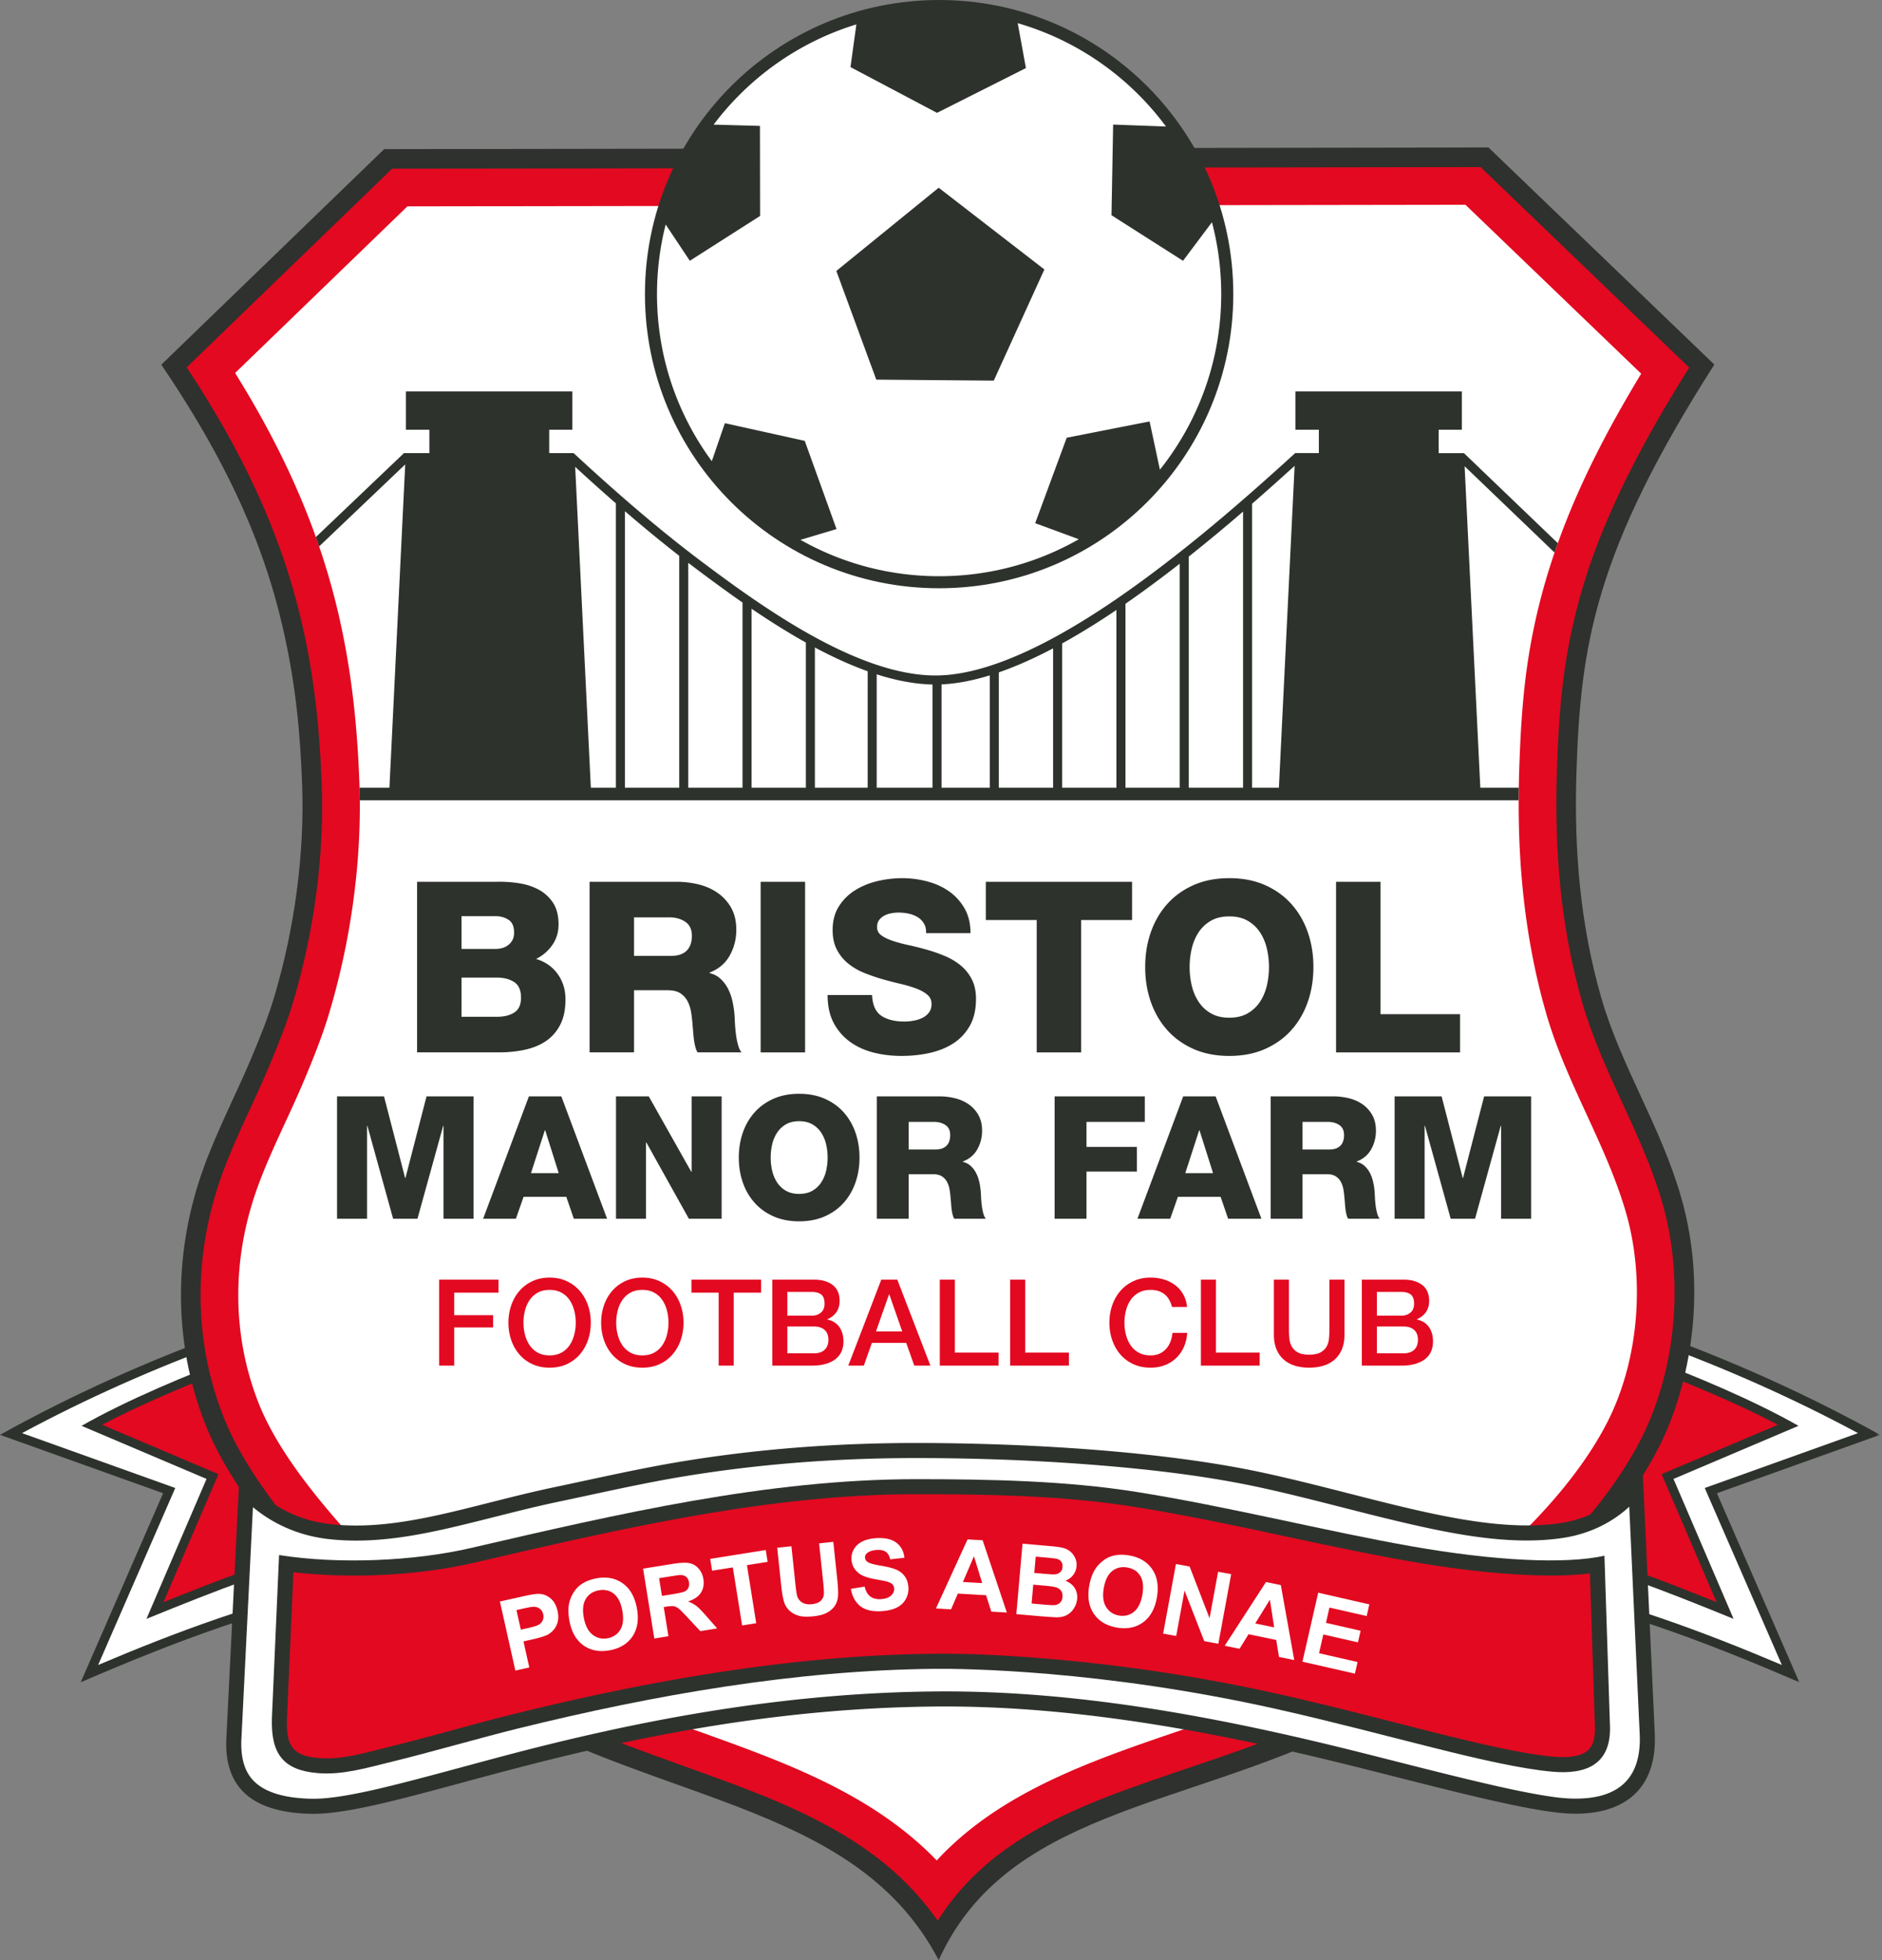
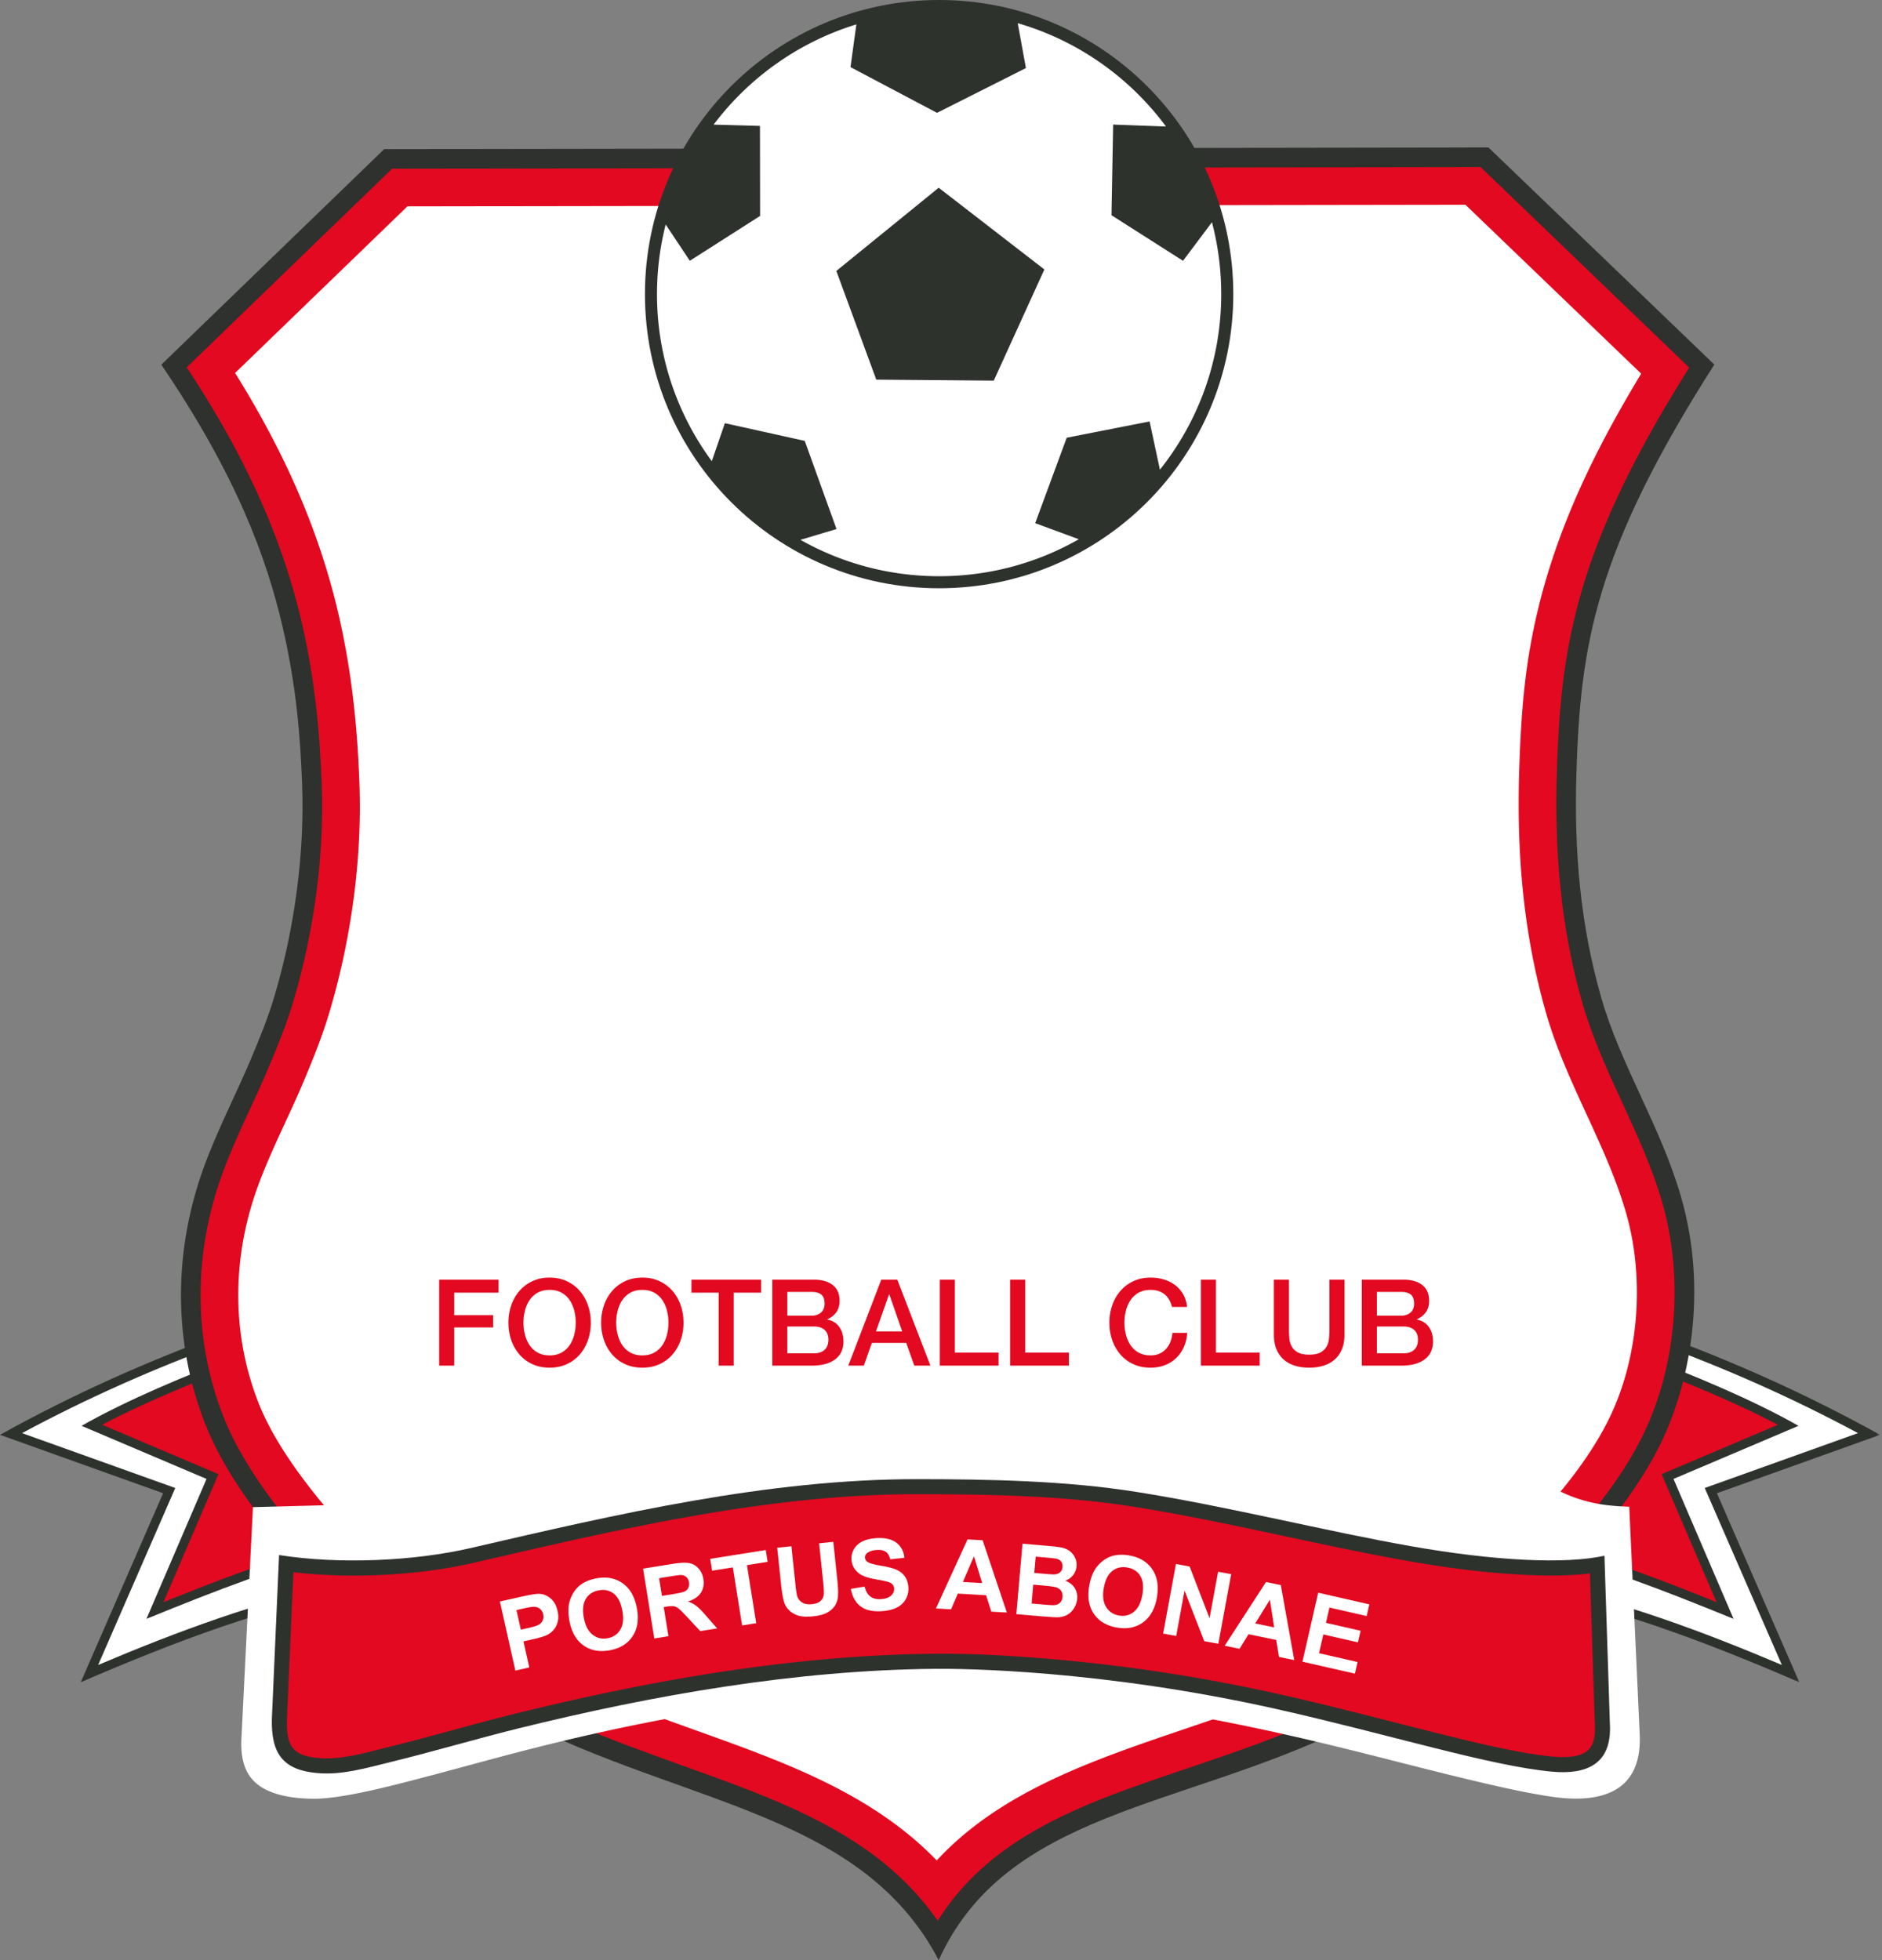
<svg xmlns="http://www.w3.org/2000/svg" width="480" height="500" fill="none">
  <rect width="100%" height="100%" fill="#808080" stroke="none" />
  <path fill="#2E322D" fill-rule="evenodd" d="M58.156 339.727c-20.078 7.22-39.5 15.919-58.156 26.279l41.6 14.896-21.012 48.221c24.825-10.749 47.976-19.289 69.404-23.175l-31.836-66.221Z" clip-rule="evenodd" />
  <mask id="a" width="92" height="91" x="388" y="339" maskUnits="userSpaceOnUse" style="mask-type:luminance">
    <path fill="#fff" d="M388.852 339.562h90.574v89.958h-90.574v-89.958Z" />
  </mask>
  <g mask="url(#a)">
    <path fill="#2E322D" fill-rule="evenodd" d="M421.344 339.727c20.078 7.22 39.498 15.919 58.156 26.279l-41.603 14.896 21.015 48.221c-24.825-10.749-47.979-19.289-69.404-23.175l31.836-66.221Z" clip-rule="evenodd" />
  </g>
  <path fill="#fff" fill-rule="evenodd" d="M56.983 342.609c-17.642 6.443-34.822 14.07-51.366 22.958l39.085 13.998-19.672 45.148c10.132-4.3 20.381-8.365 30.789-11.931 10.056-3.448 20.353-6.456 30.796-8.537l-29.632-61.636ZM422.51 342.609c17.638 6.443 34.819 14.07 51.362 22.958l-39.084 13.998 19.675 45.148c-10.132-4.3-20.385-8.365-30.789-11.931-10.06-3.448-20.354-6.456-30.799-8.537l29.635-61.636Z" clip-rule="evenodd" />
  <path fill="#2E322D" fill-rule="evenodd" d="M60.698 345.883c-12.895 4.761-28.501 11.331-39.901 17.828l31.877 13.543-15.324 35.698c18.1-7.404 34.162-13.557 50.092-17.619l-26.744-49.45Z" clip-rule="evenodd" />
  <path fill="#E30920" fill-rule="evenodd" d="M59.63 348.742a366.736 366.736 0 0 0-16.51 6.646c-5.732 2.473-11.492 5.119-17.042 8.058l29.635 12.592-14.018 32.659c13.839-5.598 27.926-10.966 42.326-14.848L59.63 348.742Z" clip-rule="evenodd" />
  <path fill="#2E322D" fill-rule="evenodd" d="M418.799 345.883c12.891 4.761 28.501 11.331 39.901 17.828l-31.878 13.543 15.321 35.698c-18.097-7.404-34.162-13.557-50.088-17.619l26.744-49.45Z" clip-rule="evenodd" />
  <path fill="#E30920" fill-rule="evenodd" d="m419.871 348.742-24.394 45.107c14.4 3.882 28.49 9.25 42.329 14.848l-14.018-32.659 29.631-12.592c-5.546-2.939-11.31-5.585-17.039-8.058a366.36 366.36 0 0 0-16.509-6.646Z" clip-rule="evenodd" />
  <path fill="#2E312D" fill-rule="evenodd" d="m97.984 38.04 281.646-.423 57.605 55.376c-30.544 47.811-34.158 71.751-35.171 104.162-.633 20.285 1.055 38.926 6.302 57.234 5.029 17.545 15.106 32.693 20.367 50.876 6.911 23.878 2.367 48.207-5.774 64.151-13.846 27.123-47.556 55.704-79.499 71.282-42.398 20.681-86.864 21.343-104.048 59.304-20.574-39.339-68.743-39.653-113.016-64.481-16.016-8.985-31.963-16.671-43.784-29.473-16.408-17.773-25.61-30.834-30.389-43.122-8.092-20.805-8.002-43.818-.237-65.171 3.5-9.622 8.468-19.148 12.099-27.819 2.363-5.646 4.2-10.111 5.874-15.706 5.24-17.498 7.74-36.769 7.103-53.977-.458-12.355-1.47-25.15-4.933-40.143-4.179-18.097-11.978-39.077-30.988-67.089l56.843-54.98Z" clip-rule="evenodd" />
  <path fill="#E30920" fill-rule="evenodd" d="M239.153 489.944c3.449-5.468 7.676-10.325 12.726-14.618 11.903-10.118 27.048-15.995 41.638-21.063 16.161-5.616 32.315-10.528 47.752-18.059 28.17-13.739 62.893-40.962 77.239-69.064 9.188-17.997 11.02-41.151 5.426-60.485-5.103-17.625-15.303-33.2-20.375-50.891-5.515-19.251-7.117-38.791-6.49-58.766.227-7.359.606-14.714 1.461-22.031 1.529-13.071 4.592-25.204 9.405-37.462 5.98-15.22 14.18-29.858 22.892-43.739l-53.206-51.149-277.611.417-52.393 50.674C61.047 114.058 71.461 135 77 158.982c3.17 13.721 4.537 27.047 5.058 41.086.682 18.383-2.03 37.954-7.31 55.596-1.675 5.588-3.804 10.828-6.054 16.203-3.876 9.253-8.575 18.152-12.01 27.595-7.272 19.992-7.534 41.771.197 61.649 5.877 15.114 18.534 29.773 29.404 41.545 11.506 12.464 27.946 20.308 42.557 28.501 16.357 9.174 33.707 15.048 51.249 21.397 15.892 5.75 32.47 12.113 45.664 22.951 5.182 4.255 9.643 9.047 13.398 14.439Z" clip-rule="evenodd" />
  <path fill="#fff" fill-rule="evenodd" d="M238.916 474.574c24.598-26.61 65.756-31.213 98.143-47.008 26.214-12.789 59.538-38.644 72.891-64.796 8.075-15.819 9.667-36.459 4.751-53.447-5.058-17.483-15.265-33.079-20.378-50.911-5.794-20.219-7.517-40.735-6.859-61.715.238-7.634.634-15.258 1.523-22.848 3.431-29.379 14.745-53.97 29.593-78.53l-44.82-43.085-269.854.407-43.945 42.502c11.972 19.23 21.215 39.188 26.41 61.674 3.304 14.321 4.754 28.242 5.295 42.891.724 19.437-2.122 40.059-7.707 58.711-1.774 5.922-4.01 11.465-6.394 17.156-3.81 9.099-8.475 17.901-11.844 27.172-6.473 17.794-6.763 37.176.124 54.88 5.36 13.784 17.605 27.781 27.506 38.506 10.552 11.427 26.768 19.109 40.193 26.64 15.844 8.885 32.825 14.59 49.823 20.74 17.057 6.173 34.323 12.926 48.493 24.563a83.935 83.935 0 0 1 7.056 6.498Z" clip-rule="evenodd" />
-   <path fill="#2E322D" fill-rule="evenodd" d="M103.53 99.852h42.45v9.763h-5.901v5.97h6.222l.234.217c10.538 9.736 21.366 19.176 32.856 27.785 15.382 11.531 39.422 28.718 59.214 28.718 17.576 0 39.87-14.693 53.609-24.822 13.239-9.763 25.652-20.532 37.799-31.612l.331-.3 6.029.007v-5.963h-5.985v-9.763h42.451v9.763h-5.905v5.981h6.449l23.933 22.958c-.282.792-.562 1.591-.834 2.39l-22.937-22.014 4.007 82.007h9.804a265.694 265.694 0 0 0-.031 3.214H91.762c-.01-1.074-.031-2.146-.063-3.214h7.624l4.028-82.472-21.963 20.929a182.66 182.66 0 0 0-.833-2.391l22.475-21.418h6.484v-5.97h-5.984v-9.763Zm197.358 43.938v57.147h-13.842v-46.918a282.12 282.12 0 0 0 6.535-4.679 339.62 339.62 0 0 0 7.307-5.55Zm2.308 57.147v-58.962a441.073 441.073 0 0 0 13.843-11.479v70.441h-13.843Zm-50.756-28.663v28.663h-12.302v-26.358c3.958-.176 8.103-1.006 12.302-2.305Zm2.308 28.663v-29.421c4.627-1.605 9.295-3.731 13.843-6.132v35.553h-13.843Zm16.147 0v-36.8c4.861-2.681 9.543-5.633 13.843-8.541v45.341h-13.843Zm48.449 0v-72.44a725.5 725.5 0 0 0 10.848-9.666l-4.013 82.106h-6.835Zm-143.805-57.371v57.371h13.842v-47.242c-4.099-2.849-7.934-5.681-11.375-8.262-.824-.616-1.647-1.24-2.467-1.867Zm-2.305 57.371v-59.155a363.075 363.075 0 0 1-13.842-11.379v70.534h13.842Zm64.595 0v-26.331c-4.606-.096-9.394-1.047-14.228-2.594v28.925h14.228Zm-16.532 0V171.23c-4.503-1.609-9.027-3.7-13.46-6.067v35.774h13.46Zm-15.765 0v-37.035c-4.789-2.673-9.45-5.636-13.842-8.619v45.654h13.842Zm-48.448 0v-72.533a524.778 524.778 0 0 1-10.387-9.319l3.996 81.852h6.391ZM61.127 375.083l-3.394 68.278c-.637 12.788 6.718 18.948 21.419 19.313 11.561.286 31.853-6.404 57.422-12.888 28.084-7.124 62.67-14.135 102.126-14.476 37.944-.331 75.782 7.538 106.932 15.334 22.731 5.691 44.993 11.731 55.245 11.992 12.943.331 21.832-5.86 21.163-20.484l-3.186-69.336c-2.901 7.414-10.05 14.029-20.691 15.668-20.729 3.198-47.157-6.518-75.582-12.726-26.703-5.829-62.397-7.644-88.473-7.672-20.085-.021-40.29 1.426-60.265 4.72-10.831 1.788-21.594 4.275-32.229 6.508-21.456 4.502-39.339 11.496-57.381 9.467-10.1-1.137-18.07-6.432-23.106-13.698Z" clip-rule="evenodd" />
-   <path fill="#fff" fill-rule="evenodd" d="m64.511 384.453-2.938 59.097c-.173 3.483.268 7.279 2.542 10.077 3.404 4.185 10.104 5.078 15.134 5.202 3.115.075 6.432-.39 9.495-.927 4.337-.758 8.657-1.788 12.929-2.863 11.348-2.859 22.607-6.101 33.958-8.981 34.031-8.63 67.827-14.29 103.036-14.594 36.39-.317 72.729 6.646 107.9 15.452 10.738 2.687 21.459 5.505 32.239 8.013 4.303 1.002 8.637 1.963 12.984 2.739 2.967.527 6.174 1.047 9.185 1.123 11.32.289 17.766-4.682 17.225-16.464l-2.663-57.991c-4.544 4.23-10.449 6.969-16.788 7.947-11.816 1.823-24.742-.334-36.314-2.88-13.625-2.997-27.034-6.91-40.673-9.887-13.449-2.939-27.464-4.592-41.179-5.719-15.427-1.264-30.999-1.85-46.477-1.867-19.958-.021-39.939 1.419-59.638 4.668-10.759 1.778-21.394 4.237-32.064 6.477-9.153 1.922-18.131 4.458-27.233 6.566-8.502 1.971-17.19 3.538-25.952 3.325a61.67 61.67 0 0 1-5.415-.366c-7.249-.816-13.888-3.631-19.293-8.147Z" clip-rule="evenodd" />
+   <path fill="#fff" fill-rule="evenodd" d="m64.511 384.453-2.938 59.097c-.173 3.483.268 7.279 2.542 10.077 3.404 4.185 10.104 5.078 15.134 5.202 3.115.075 6.432-.39 9.495-.927 4.337-.758 8.657-1.788 12.929-2.863 11.348-2.859 22.607-6.101 33.958-8.981 34.031-8.63 67.827-14.29 103.036-14.594 36.39-.317 72.729 6.646 107.9 15.452 10.738 2.687 21.459 5.505 32.239 8.013 4.303 1.002 8.637 1.963 12.984 2.739 2.967.527 6.174 1.047 9.185 1.123 11.32.289 17.766-4.682 17.225-16.464l-2.663-57.991a61.67 61.67 0 0 1-5.415-.366c-7.249-.816-13.888-3.631-19.293-8.147Z" clip-rule="evenodd" />
  <path fill="#2E322D" fill-rule="evenodd" d="m71.176 396.671-1.836 41.757c-.228 8.899 2.863 13.133 11.675 13.863 6.274.524 12.134-1.233 18.717-2.845 10.69-2.619 22.359-6.05 32.305-8.51 34.55-8.54 70.893-14.931 106.56-15.241 6.666-.058 42.174.2 87.095 10.284 28.208 6.335 54.456 14.524 70.183 15.951 8.564.778 14.862-1.788 14.758-11.18l-1.422-43.904c-10.022 2.205-27.943 1.344-49.427-2.446-21.487-3.786-46.536-10.118-69.969-13.839-18.056-2.866-37.462-3.231-55.725-3.248-38.416-.045-76.67 8.919-114.004 17.563-14.463 3.348-33.52 4.216-48.91 1.795Z" clip-rule="evenodd" />
  <path fill="#E30920" fill-rule="evenodd" d="m74.834 401.052-1.65 37.506c-.165 6.642 1.306 9.333 8.148 9.902 5.829.485 11.882-1.379 17.483-2.75 10.814-2.649 21.494-5.836 32.298-8.506 34.985-8.65 71.334-15.041 107.449-15.358 9.784-.082 19.829.517 29.565 1.354a439.301 439.301 0 0 1 58.408 9.026c13.364 3.001 26.579 6.515 39.863 9.839 5.519 1.382 11.059 2.736 16.626 3.897 4.331.902 8.789 1.74 13.198 2.139 2.591.234 6.587.269 8.692-1.554 1.588-1.374 1.892-3.737 1.874-5.715l-1.278-39.47c-5.567.685-11.555.613-16.905.348-9.849-.483-19.781-1.812-29.49-3.521-23.392-4.124-46.419-10.101-69.904-13.829-18.087-2.873-36.838-3.186-55.125-3.204-38.209-.044-76.101 8.892-113.133 17.467-14.062 3.256-31.312 4.158-46.119 2.429Z" clip-rule="evenodd" />
  <path fill="#2E322D" fill-rule="evenodd" d="M239.519 0c41.438 0 75.031 33.593 75.031 75.03 0 41.438-33.593 75.027-75.031 75.027-41.437 0-75.027-33.589-75.027-75.027 0-41.437 33.59-75.03 75.027-75.03Z" clip-rule="evenodd" />
  <path fill="#fff" fill-rule="evenodd" d="M259.567 5.914c15.33 4.44 28.556 13.846 37.816 26.358l-13.48-.492-.42 23.123 18.245 11.624 7.379-9.843a72.085 72.085 0 0 1 2.363 18.349c0 16.925-5.849 32.487-15.637 44.775l-2.632-12.302-21.139 4.151-8.041 21.797 11.121 4.1c-10.504 6.001-22.665 9.429-35.626 9.429-12.85 0-24.914-3.373-35.356-9.281l9.191-2.749-8.103-22.493-20.371-4.516-3.334 9.697c-8.785-11.926-13.981-26.661-13.981-42.608 0-6.133.772-12.086 2.216-17.767l6.159 9.26 17.922-11.444-.035-22.965-11.816-.327c9.029-11.985 21.718-21.063 36.404-25.566l-1.499 10.89 22.073 11.675 22.672-11.424-2.091-11.45ZM239.41 47.89l-26.104 21.225 10.187 27.726 29.966.252 12.908-28.36-26.957-20.843ZM131.441 426.136l-3.941-17.614 5.702-1.275c2.163-.486 3.593-.71 4.289-.682 1.068.038 2.043.424 2.925 1.154.878.734 1.474 1.802 1.788 3.2.241 1.082.248 2.036.02 2.86-.231.827-.596 1.516-1.109 2.074-.51.554-1.061.971-1.654 1.243-.813.359-2.022.72-3.634 1.082l-2.319.517 1.488 6.645-3.555.796Zm.279-15.427 1.12 4.996 1.943-.438c1.402-.313 2.322-.613 2.753-.903a2.4 2.4 0 0 0 .916-1.116c.179-.451.214-.937.096-1.457-.144-.641-.451-1.127-.923-1.461a2.514 2.514 0 0 0-1.598-.461c-.448.013-1.31.168-2.588.454l-1.719.386ZM145.246 413.524c-.341-1.808-.358-3.376-.052-4.702a8.6 8.6 0 0 1 1.192-2.746c.562-.847 1.227-1.523 1.992-2.026 1.016-.682 2.246-1.154 3.689-1.426 2.615-.496 4.858-.079 6.732 1.244 1.874 1.323 3.087 3.428 3.631 6.315.544 2.866.186 5.25-1.065 7.165-1.25 1.909-3.179 3.111-5.78 3.604-2.636.5-4.889.09-6.749-1.223-1.861-1.316-3.056-3.386-3.59-6.205Zm3.666-.816c.378 2.005 1.133 3.442 2.256 4.303 1.123.861 2.398 1.154 3.828.882 1.422-.269 2.497-1.003 3.221-2.209.716-1.198.885-2.828.496-4.881-.386-2.033-1.116-3.466-2.195-4.3-1.081-.83-2.36-1.106-3.834-.826-1.478.279-2.574 1.012-3.283 2.194-.71 1.182-.875 2.791-.489 4.837ZM166.882 417.955l-2.866-17.818 7.575-1.216c1.905-.307 3.315-.369 4.227-.186.917.179 1.699.637 2.35 1.371.651.737 1.058 1.63 1.226 2.684.214 1.337 0 2.508-.644 3.504-.647.992-1.736 1.736-3.262 2.211.851.331 1.574.724 2.17 1.185.593.462 1.426 1.316 2.508 2.564l2.739 3.128-4.303.692-3.224-3.462c-1.148-1.237-1.919-2.009-2.319-2.312-.396-.306-.799-.496-1.202-.572-.403-.069-1.017-.038-1.843.093l-.727.117 1.195 7.438-3.6.579Zm1.946-10.862 2.66-.427c1.726-.279 2.794-.521 3.2-.738.407-.213.7-.52.889-.916.183-.396.235-.858.148-1.395-.096-.6-.334-1.058-.713-1.375-.379-.317-.868-.475-1.467-.482-.3.01-1.178.127-2.639.365l-2.805.451.727 4.517ZM189.271 414.628l-2.363-14.804-5.289.841-.478-3.014 14.162-2.26.479 3.018-5.274.84 2.363 14.807-3.6.572ZM198.227 394.807l3.624-.379 1.02 9.718c.161 1.544.313 2.543.447 2.987a2.94 2.94 0 0 0 1.292 1.654c.634.386 1.454.524 2.467.417 1.027-.107 1.785-.4 2.263-.875.476-.472.738-1.024.776-1.647.044-.624-.011-1.647-.159-3.066l-1.044-9.929 3.624-.382.989 9.429c.228 2.156.29 3.69.186 4.599-.103.91-.382 1.695-.844 2.367-.465.665-1.119 1.226-1.957 1.684-.844.455-1.981.755-3.4.907-1.716.179-3.035.117-3.962-.187-.927-.303-1.681-.744-2.26-1.322-.579-.576-.988-1.206-1.223-1.881-.348-1.003-.623-2.508-.833-4.52l-1.006-9.574ZM217.008 405.3l3.514-.582c.289 1.178.778 2.022 1.471 2.535.685.51 1.581.734 2.687.662 1.168-.076 2.036-.383 2.598-.92.561-.534.82-1.134.778-1.795-.031-.427-.179-.782-.451-1.061-.265-.286-.72-.517-1.361-.696-.431-.121-1.423-.317-2.959-.596-1.981-.352-3.39-.858-4.22-1.509-1.172-.916-1.806-2.088-1.899-3.514-.062-.92.142-1.791.61-2.625.469-.834 1.178-1.488 2.126-1.974.954-.479 2.118-.768 3.503-.858 2.264-.148 3.993.234 5.206 1.147 1.206.92 1.891 2.198 2.06 3.852l-3.624.399c-.217-.916-.596-1.56-1.134-1.929-.541-.372-1.319-.523-2.342-.458-1.058.072-1.874.341-2.439.816-.369.3-.538.686-.507 1.155.028.427.234.778.613 1.057.483.355 1.626.686 3.421.982 1.799.303 3.135.648 4.01 1.037.879.393 1.582.958 2.112 1.702.531.744.834 1.685.906 2.818a5.298 5.298 0 0 1-.665 2.956c-.516.94-1.281 1.664-2.301 2.17-1.02.507-2.312.813-3.876.917-2.277.148-4.061-.259-5.35-1.23-1.292-.975-2.122-2.46-2.487-4.458ZM256.794 411.335l-3.962-.228-1.336-4.185-7.204-.417-1.723 4.01-3.858-.224 8.058-17.611 3.848.22 6.177 18.435Zm-6.291-7.514-2.098-6.832-2.818 6.55 4.916.282ZM260.789 393.766l7.186.63c1.423.124 2.481.276 3.17.458a4.71 4.71 0 0 1 1.812.906c.517.424.93.965 1.243 1.623.314.658.438 1.378.369 2.15a4.234 4.234 0 0 1-.882 2.26 4.24 4.24 0 0 1-1.984 1.419c1.064.417 1.86 1.034 2.38 1.853.524.82.738 1.751.645 2.788a5.388 5.388 0 0 1-.779 2.335c-.448.738-1.02 1.313-1.719 1.716-.699.403-1.537.617-2.512.641-.609.01-2.074-.079-4.389-.266l-6.118-.537 1.578-17.976Zm3.369 3.31-.365 4.155 2.377.21c1.416.124 2.298.179 2.646.169.623-.017 1.133-.186 1.519-.513.386-.324.603-.775.655-1.358.048-.558-.062-1.023-.338-1.398-.279-.372-.717-.624-1.313-.748-.354-.072-1.388-.182-3.097-.334l-2.084-.183Zm-.627 7.149-.424 4.806 3.359.296c1.309.114 2.143.155 2.501.11a2.294 2.294 0 0 0 1.382-.599c.372-.352.589-.848.644-1.485.048-.541-.048-1.009-.272-1.409-.231-.4-.586-.706-1.065-.923-.478-.214-1.546-.393-3.197-.538l-2.928-.258ZM277.796 404.588c.314-1.812.845-3.287 1.602-4.423a8.59 8.59 0 0 1 2.078-2.15c.823-.596 1.681-.999 2.573-1.202 1.192-.279 2.508-.29 3.955-.042 2.622.455 4.579 1.626 5.871 3.528 1.292 1.895 1.688 4.293 1.188 7.186-.496 2.874-1.667 4.982-3.51 6.336-1.84 1.35-4.069 1.798-6.677 1.347-2.646-.455-4.609-1.626-5.891-3.507-1.282-1.885-1.678-4.244-1.189-7.073Zm3.718.52c-.345 2.012-.142 3.621.606 4.82.751 1.202 1.843 1.922 3.273 2.17 1.43.248 2.694-.062 3.793-.937 1.092-.875 1.819-2.339 2.177-4.402.352-2.037.166-3.635-.551-4.793-.72-1.157-1.822-1.863-3.3-2.118-1.482-.259-2.763.044-3.845.902-1.078.858-1.798 2.308-2.153 4.358ZM296.656 416.706l3.263-17.753 3.49.644 5.085 13.188 2.18-11.854 3.332.613-3.266 17.752-3.6-.661-5.023-12.895-2.129 11.579-3.332-.613ZM330.095 423.466l-3.886-.802-.714-4.338-7.062-1.46-2.287 3.717-3.787-.782 10.535-16.254 3.776.782 3.425 19.137Zm-5.127-8.351-1.081-7.062-3.742 6.067 4.823.995ZM332.188 423.871l4.016-17.598 13.044 2.977-.679 2.98-9.495-2.167-.889 3.9 8.834 2.015-.676 2.963-8.833-2.015-1.092 4.788 9.829 2.243-.679 2.966-13.38-3.052Z" clip-rule="evenodd" />
  <path fill="#E30920" fill-rule="evenodd" d="M112.008 326.422h15.144v3.317h-11.306v5.743h9.921v3.132h-9.921v9.739h-3.838v-21.931ZM140.176 329.033c-1.168 0-2.177.235-3.025.707a5.901 5.901 0 0 0-2.074 1.888 8.446 8.446 0 0 0-1.181 2.687 12.243 12.243 0 0 0-.386 3.073c0 1.044.127 2.067.386 3.069a8.439 8.439 0 0 0 1.181 2.691 5.977 5.977 0 0 0 2.074 1.888c.848.472 1.857.706 3.025.706s2.177-.234 3.025-.706a5.951 5.951 0 0 0 2.074-1.888 8.46 8.46 0 0 0 1.181-2.691c.259-1.002.386-2.025.386-3.069s-.127-2.071-.386-3.073a8.468 8.468 0 0 0-1.181-2.687 5.876 5.876 0 0 0-2.074-1.888c-.848-.472-1.857-.707-3.025-.707Zm0-3.135c1.64 0 3.107.307 4.41.924a9.889 9.889 0 0 1 3.3 2.487c.903 1.044 1.592 2.263 2.074 3.655.482 1.392.72 2.867.72 4.424 0 1.574-.238 3.059-.72 4.454-.482 1.392-1.171 2.608-2.074 3.655a9.716 9.716 0 0 1-3.3 2.471c-1.303.606-2.77.906-4.41.906-1.64 0-3.108-.3-4.406-.906a9.673 9.673 0 0 1-3.304-2.471 11.143 11.143 0 0 1-2.074-3.655 13.623 13.623 0 0 1-.72-4.454c0-1.557.241-3.032.72-4.424.482-1.392 1.175-2.611 2.074-3.655a9.845 9.845 0 0 1 3.304-2.487c1.298-.617 2.766-.924 4.406-.924ZM163.828 329.033c-1.168 0-2.177.235-3.028.707a5.927 5.927 0 0 0-2.074 1.888 8.538 8.538 0 0 0-1.182 2.687 12.426 12.426 0 0 0-.382 3.073c0 1.044.127 2.067.382 3.069a8.53 8.53 0 0 0 1.182 2.691 6.004 6.004 0 0 0 2.074 1.888c.851.472 1.86.706 3.028.706 1.164 0 2.174-.234 3.025-.706a6.013 6.013 0 0 0 2.074-1.888 8.55 8.55 0 0 0 1.181-2.691c.255-1.002.383-2.025.383-3.069s-.128-2.071-.383-3.073a8.559 8.559 0 0 0-1.181-2.687 5.936 5.936 0 0 0-2.074-1.888c-.851-.472-1.861-.707-3.025-.707Zm0-3.135c1.636 0 3.107.307 4.406.924a9.839 9.839 0 0 1 3.3 2.487c.903 1.044 1.596 2.263 2.074 3.655.483 1.392.724 2.867.724 4.424 0 1.574-.241 3.059-.724 4.454a11.002 11.002 0 0 1-2.074 3.655 9.668 9.668 0 0 1-3.3 2.471c-1.299.606-2.77.906-4.406.906-1.64 0-3.111-.3-4.41-.906a9.668 9.668 0 0 1-3.3-2.471c-.903-1.047-1.595-2.263-2.074-3.655-.483-1.395-.724-2.88-.724-4.454 0-1.557.241-3.032.724-4.424.479-1.392 1.171-2.611 2.074-3.655a9.839 9.839 0 0 1 3.3-2.487c1.299-.617 2.77-.924 4.41-.924ZM176.352 326.422h17.756v3.317h-6.973v18.614h-3.842v-18.614h-6.941v-3.317ZM200.807 335.606h6.266c.923 0 1.692-.261 2.305-.785.613-.52.923-1.275.923-2.257 0-1.105-.279-1.884-.83-2.335-.555-.448-1.351-.676-2.398-.676h-6.266v6.053Zm-3.838-9.184h10.659c1.967 0 3.541.448 4.73 1.35 1.188.903 1.781 2.264 1.781 4.086 0 1.106-.272 2.053-.813 2.842-.544.789-1.316 1.396-2.319 1.826v.062c1.351.286 2.374.927 3.07 1.919.696.992 1.044 2.24 1.044 3.731 0 .862-.152 1.668-.458 2.415a4.95 4.95 0 0 1-1.444 1.933c-.658.544-1.495.975-2.518 1.292-1.027.317-2.243.475-3.659.475h-10.073v-21.931Zm3.838 18.796h6.79c1.168 0 2.074-.299 2.718-.906.644-.603.968-1.457.968-2.563 0-1.085-.324-1.919-.968-2.505-.644-.582-1.55-.875-2.718-.875h-6.79v6.849ZM224.768 326.422h4.086l8.447 21.931h-4.117l-2.056-5.805h-8.754l-2.061 5.805h-3.961l8.416-21.931Zm-1.351 13.208h6.694l-3.286-9.432h-.09l-3.318 9.432ZM239.695 326.422h3.842v18.614h11.148v3.317h-14.99v-21.931ZM257.633 326.422h3.841v18.614h11.148v3.317h-14.989v-21.931ZM298.92 333.395a7.878 7.878 0 0 0-.675-1.754 4.956 4.956 0 0 0-1.106-1.381 4.94 4.94 0 0 0-1.585-.906c-.603-.214-1.305-.321-2.101-.321-1.168 0-2.177.235-3.028.707a5.892 5.892 0 0 0-2.071 1.888 8.543 8.543 0 0 0-1.185 2.687 12.426 12.426 0 0 0-.382 3.073c0 1.044.127 2.067.382 3.069.258 1.006.651 1.902 1.185 2.691a5.968 5.968 0 0 0 2.071 1.888c.851.472 1.86.706 3.028.706.858 0 1.616-.148 2.274-.444a5.071 5.071 0 0 0 1.688-1.23c.472-.52.84-1.13 1.106-1.83a8.68 8.68 0 0 0 .52-2.239h3.748c-.083 1.309-.362 2.508-.844 3.593a8.815 8.815 0 0 1-1.95 2.812 8.622 8.622 0 0 1-2.887 1.825c-1.106.431-2.325.645-3.655.645-1.64 0-3.108-.3-4.41-.906a9.668 9.668 0 0 1-3.3-2.471c-.903-1.047-1.592-2.263-2.074-3.655-.483-1.395-.724-2.88-.724-4.454 0-1.557.241-3.032.724-4.424.482-1.392 1.171-2.611 2.074-3.655a9.839 9.839 0 0 1 3.3-2.487c1.302-.617 2.77-.924 4.41-.924 1.226 0 2.384.169 3.469.507a8.992 8.992 0 0 1 2.873 1.474 7.68 7.68 0 0 1 2.012 2.35c.513.923.83 1.977.951 3.166h-3.838ZM306.289 326.422h3.838v18.614h11.152v3.317h-14.99v-21.931ZM324.906 326.422h3.838V339.2c0 .737.038 1.485.107 2.242.072.758.279 1.437.617 2.043.337.603.847 1.099 1.536 1.489.686.389 1.654.582 2.901.582 1.25 0 2.218-.193 2.904-.582.686-.39 1.195-.886 1.537-1.489.337-.606.54-1.285.613-2.043.072-.757.107-1.505.107-2.242v-12.778h3.841v14.035c0 1.416-.217 2.643-.648 3.686-.427 1.048-1.037 1.923-1.826 2.629-.789.706-1.736 1.233-2.842 1.581-1.106.348-2.336.52-3.686.52-1.351 0-2.581-.172-3.686-.52-1.106-.348-2.054-.875-2.843-1.581-.785-.706-1.395-1.581-1.826-2.629-.43-1.043-.644-2.27-.644-3.686v-14.035ZM351.169 335.606h6.267c.92 0 1.688-.261 2.305-.785.613-.52.92-1.275.92-2.257 0-1.105-.276-1.884-.831-2.335-.551-.448-1.35-.676-2.394-.676h-6.267v6.053Zm-3.841-9.184h10.659c1.967 0 3.545.448 4.73 1.35 1.189.903 1.785 2.264 1.785 4.086 0 1.106-.272 2.053-.817 2.842-.541.789-1.316 1.396-2.318 1.826v.062c1.35.286 2.377.927 3.073 1.919.696.992 1.044 2.24 1.044 3.731 0 .862-.155 1.668-.462 2.415a4.929 4.929 0 0 1-1.443 1.933c-.655.544-1.496.975-2.519 1.292-1.023.317-2.243.475-3.655.475h-10.077v-21.931Zm3.841 18.796h6.787c1.168 0 2.074-.299 2.722-.906.644-.603.964-1.457.964-2.563 0-1.085-.32-1.919-.964-2.505-.648-.582-1.554-.875-2.722-.875h-6.787v6.849Z" clip-rule="evenodd" />
-   <path fill="#2E322D" fill-rule="evenodd" d="M117.709 242.058h8.778c.486 0 1.006-.073 1.554-.214a4.387 4.387 0 0 0 1.492-.703 4.083 4.083 0 0 0 1.13-1.278c.303-.53.455-1.178.455-1.95 0-1.585-.476-2.684-1.43-3.293-.958-.61-2.022-.913-3.201-.913h-8.778v8.351Zm-11.334-17.129h20.357a32.59 32.59 0 0 1 5.605.368c1.871.283 3.555.831 5.058 1.644a9.97 9.97 0 0 1 3.658 3.352c.934 1.422 1.402 3.272 1.402 5.546 0 1.95-.527 3.686-1.584 5.213-1.058 1.522-2.44 2.711-4.145 3.565 2.315.689 4.145 1.961 5.485 3.807 1.34 1.85 2.012 4.014 2.012 6.491 0 2.601-.448 4.764-1.34 6.494-.896 1.726-2.105 3.107-3.628 4.144-1.523 1.034-3.321 1.778-5.395 2.222-2.071.448-4.265.672-6.58.672h-20.905v-43.518Zm11.334 34.437h9.082c1.788 0 3.252-.365 4.389-1.099 1.136-.731 1.705-1.988 1.705-3.776 0-1.912-.589-3.242-1.767-3.993-1.179-.751-2.619-1.126-4.327-1.126h-9.082v9.994ZM161.709 243.826h9.509c1.705 0 3.007-.438 3.9-1.313.895-.871 1.343-2.142 1.343-3.806 0-1.627-.561-2.815-1.678-3.566-1.116-.755-2.466-1.13-4.051-1.13h-9.023v9.815Zm-11.334-18.896h22.183c1.912 0 3.779.224 5.608.671 1.83.448 3.452 1.168 4.875 2.164a11.517 11.517 0 0 1 3.445 3.81c.872 1.544 1.309 3.411 1.309 5.605 0 2.357-.558 4.541-1.674 6.553-1.119 2.012-2.835 3.466-5.15 4.358v.121c1.137.285 2.091.792 2.863 1.526a9.132 9.132 0 0 1 1.891 2.559c.486.975.851 2.019 1.096 3.139.244 1.116.406 2.184.489 3.2.038.445.079 1.137.12 2.071.042.933.121 1.908.245 2.925.12 1.016.303 1.97.548 2.866.244.892.547 1.543.913 1.95h-11.214c-.245-.365-.448-.875-.61-1.523a16.3 16.3 0 0 1-.365-2.043 47.5 47.5 0 0 1-.183-1.981 30.257 30.257 0 0 0-.12-1.402 41.109 41.109 0 0 0-.369-3.231c-.162-1.054-.465-2.009-.913-2.863a5.305 5.305 0 0 0-1.857-2.043c-.792-.506-1.86-.761-3.2-.761h-8.596v15.847h-11.334V224.93ZM194 268.448h11.338V224.93H194v43.518ZM222.416 253.811c.12 2.56.913 4.327 2.377 5.302 1.461.975 3.411 1.464 5.85 1.464a13.2 13.2 0 0 0 2.528-.244 7.973 7.973 0 0 0 2.226-.762 4.5 4.5 0 0 0 1.585-1.371c.406-.568.609-1.261.609-2.074 0-.975-.354-1.767-1.068-2.377-.709-.61-1.653-1.137-2.831-1.585a32.437 32.437 0 0 0-3.993-1.188 100.808 100.808 0 0 1-4.603-1.189 48.556 48.556 0 0 1-4.599-1.584 16.038 16.038 0 0 1-4.086-2.346 11.253 11.253 0 0 1-2.925-3.535c-.751-1.402-1.126-3.097-1.126-5.089 0-2.356.537-4.378 1.615-6.063a12.968 12.968 0 0 1 4.172-4.113c1.709-1.058 3.618-1.83 5.73-2.319a27.697 27.697 0 0 1 6.218-.73c2.153 0 4.275.275 6.37.823 2.091.548 3.951 1.392 5.574 2.529 1.626 1.137 2.946 2.591 3.962 4.358 1.016 1.767 1.526 3.869 1.526 6.308h-11.338c.042-.975-.141-1.798-.547-2.467a4.75 4.75 0 0 0-1.616-1.616 7.382 7.382 0 0 0-2.284-.885 12.209 12.209 0 0 0-2.563-.272c-.607 0-1.237.058-1.888.182a6.052 6.052 0 0 0-1.768.607 3.92 3.92 0 0 0-1.309 1.13c-.348.465-.52 1.064-.52 1.798 0 .851.355 1.544 1.068 2.071.71.53 1.664.995 2.863 1.402 1.199.406 2.549.771 4.055 1.099a75.78 75.78 0 0 1 4.63 1.157c1.585.445 3.131.986 4.634 1.613 1.502.63 2.845 1.422 4.02 2.377a11.063 11.063 0 0 1 2.866 3.538c.731 1.398 1.096 3.076 1.096 5.026 0 2.763-.538 5.078-1.613 6.949-1.078 1.867-2.501 3.362-4.268 4.478-1.767 1.117-3.79 1.919-6.063 2.409-2.274.489-4.613.73-7.011.73-2.518 0-4.906-.283-7.159-.851-2.256-.572-4.258-1.485-6.005-2.742-1.746-1.261-3.138-2.867-4.175-4.816-1.034-1.95-1.554-4.328-1.554-7.132h11.338ZM288.73 234.683h-12.981v33.765h-11.338v-33.765H251.43v-9.753h37.3v9.753ZM303.412 246.68c0 1.626.183 3.211.552 4.754.365 1.543.954 2.925 1.767 4.145a9.188 9.188 0 0 0 3.138 2.924c1.279.734 2.832 1.099 4.662 1.099 1.829 0 3.383-.365 4.661-1.099a9.2 9.2 0 0 0 3.142-2.924c.809-1.22 1.398-2.602 1.767-4.145.365-1.543.548-3.128.548-4.754 0-1.626-.183-3.211-.548-4.754-.369-1.544-.958-2.925-1.767-4.145a9.213 9.213 0 0 0-3.142-2.925c-1.278-.73-2.832-1.095-4.661-1.095-1.83 0-3.383.365-4.662 1.095a9.2 9.2 0 0 0-3.138 2.925c-.813 1.22-1.402 2.601-1.767 4.145a20.37 20.37 0 0 0-.552 4.754Zm-11.334 0c0-3.17.476-6.125 1.433-8.868.955-2.742 2.346-5.14 4.172-7.19 1.83-2.053 4.076-3.669 6.735-4.847 2.663-1.178 5.699-1.767 9.113-1.767 3.414 0 6.449.589 9.112 1.767 2.659 1.178 4.906 2.794 6.735 4.847 1.829 2.05 3.221 4.448 4.175 7.19.955 2.743 1.43 5.698 1.43 8.868 0 3.169-.475 6.125-1.43 8.868-.954 2.742-2.346 5.14-4.175 7.193-1.829 2.05-4.076 3.665-6.735 4.844-2.663 1.178-5.698 1.767-9.112 1.767-3.414 0-6.45-.589-9.113-1.767-2.659-1.179-4.905-2.794-6.735-4.844-1.826-2.053-3.217-4.451-4.172-7.193-.957-2.743-1.433-5.699-1.433-8.868ZM340.758 224.93h11.334v33.765h20.295v9.753h-31.629V224.93ZM85.96 279.664h11.983l5.381 20.815h.086l5.378-20.815h11.985v31.223h-7.654v-23.702h-.087l-6.559 23.702h-6.212l-6.559-23.702h-.086v23.702H85.96v-31.223ZM134.898 279.664h8.264l11.676 31.223h-8.482l-1.926-5.598h-10.89l-1.967 5.598h-8.354l11.679-31.223Zm.523 19.592h7.083l-3.452-10.934h-.089l-3.542 10.934ZM157.109 279.664h8.355l10.845 19.241h.086v-19.241h7.655v31.223h-8.354l-10.846-19.461h-.086v19.461h-7.655v-31.223ZM196.564 295.275c0 1.168.13 2.305.392 3.411a9.108 9.108 0 0 0 1.268 2.977 6.612 6.612 0 0 0 2.253 2.098c.92.523 2.033.785 3.345.785 1.313 0 2.429-.262 3.345-.785a6.588 6.588 0 0 0 2.254-2.098 9.085 9.085 0 0 0 1.267-2.977c.262-1.106.393-2.243.393-3.411 0-1.164-.131-2.301-.393-3.41a9.09 9.09 0 0 0-1.267-2.973 6.578 6.578 0 0 0-2.254-2.098c-.916-.527-2.032-.789-3.345-.789-1.312 0-2.425.262-3.345.789a6.602 6.602 0 0 0-2.253 2.098 9.114 9.114 0 0 0-1.268 2.973 14.782 14.782 0 0 0-.392 3.41Zm-8.134 0c0-2.273.341-4.392 1.026-6.363.686-1.967 1.685-3.686 2.998-5.157 1.312-1.474 2.921-2.632 4.83-3.479 1.912-.844 4.089-1.268 6.538-1.268 2.45 0 4.63.424 6.539 1.268 1.909.847 3.521 2.005 4.834 3.479 1.309 1.471 2.308 3.19 2.993 5.157.686 1.971 1.027 4.09 1.027 6.363 0 2.274-.341 4.396-1.027 6.364-.685 1.97-1.684 3.689-2.993 5.16-1.313 1.475-2.925 2.632-4.834 3.476-1.909.848-4.089 1.268-6.539 1.268-2.449 0-4.626-.42-6.538-1.268-1.909-.844-3.518-2.001-4.83-3.476-1.313-1.471-2.312-3.19-2.998-5.16-.685-1.968-1.026-4.09-1.026-6.364ZM231.759 293.22h6.825c1.223 0 2.156-.313 2.797-.94s.961-1.537.961-2.735c0-1.165-.4-2.019-1.202-2.557-.799-.541-1.771-.809-2.908-.809h-6.473v7.041Zm-8.134-13.556h15.92c1.371 0 2.711.159 4.024.479 1.312.32 2.477.841 3.496 1.554a8.218 8.218 0 0 1 2.474 2.732c.627 1.109.94 2.449.94 4.023 0 1.692-.403 3.26-1.205 4.703-.8 1.443-2.033 2.484-3.694 3.125v.089c.817.204 1.503.569 2.054 1.092a6.541 6.541 0 0 1 1.357 1.837c.352.699.613 1.45.786 2.253.175.802.292 1.567.351 2.294.028.32.059.817.086 1.488.031.672.09 1.371.176 2.098.089.731.22 1.416.393 2.057.175.641.396 1.106.658 1.399h-8.048c-.176-.262-.321-.627-.438-1.092a11.332 11.332 0 0 1-.261-1.464 27.397 27.397 0 0 1-.131-1.423 18.284 18.284 0 0 0-.09-1.006 27.903 27.903 0 0 0-.262-2.319 6.431 6.431 0 0 0-.654-2.053 3.816 3.816 0 0 0-1.334-1.468c-.568-.361-1.333-.544-2.297-.544h-6.167v11.369h-8.134v-31.223ZM268.977 279.664h23.002v6.515H277.11v6.383h12.857v6.298H277.11v12.027h-8.133v-31.223ZM301.777 279.664h8.265l11.679 31.223h-8.486l-1.922-5.598h-10.89l-1.967 5.598h-8.354l11.675-31.223Zm.527 19.592h7.083l-3.455-10.934h-.086l-3.542 10.934ZM332.212 293.22h6.821c1.227 0 2.16-.313 2.801-.94s.961-1.537.961-2.735c0-1.165-.399-2.019-1.202-2.557-.803-.541-1.771-.809-2.908-.809h-6.473v7.041Zm-8.134-13.556h15.92c1.368 0 2.711.159 4.024.479 1.309.32 2.477.841 3.496 1.554a8.252 8.252 0 0 1 2.471 2.732c.627 1.109.94 2.449.94 4.023 0 1.692-.4 3.26-1.202 4.703-.803 1.443-2.033 2.484-3.697 3.125v.089c.817.204 1.502.569 2.057 1.092a6.522 6.522 0 0 1 1.357 1.837c.348.699.61 1.45.786 2.253.175.802.293 1.567.351 2.294.028.32.055.817.086 1.488.028.672.086 1.371.176 2.098.086.731.217 1.416.393 2.057.175.641.392 1.106.654 1.399h-8.044c-.176-.262-.32-.627-.438-1.092a11.332 11.332 0 0 1-.261-1.464 27.397 27.397 0 0 1-.131-1.423 18.284 18.284 0 0 0-.09-1.006 29.241 29.241 0 0 0-.262-2.319 6.533 6.533 0 0 0-.654-2.053 3.8 3.8 0 0 0-1.337-1.468c-.568-.361-1.333-.544-2.294-.544h-6.167v11.369h-8.134v-31.223ZM355.695 279.664h11.982l5.378 20.815h.09l5.377-20.815h11.982v31.223h-7.651v-23.702h-.09l-6.559 23.702h-6.208l-6.56-23.702h-.089v23.702h-7.652v-31.223Z" clip-rule="evenodd" />
</svg>